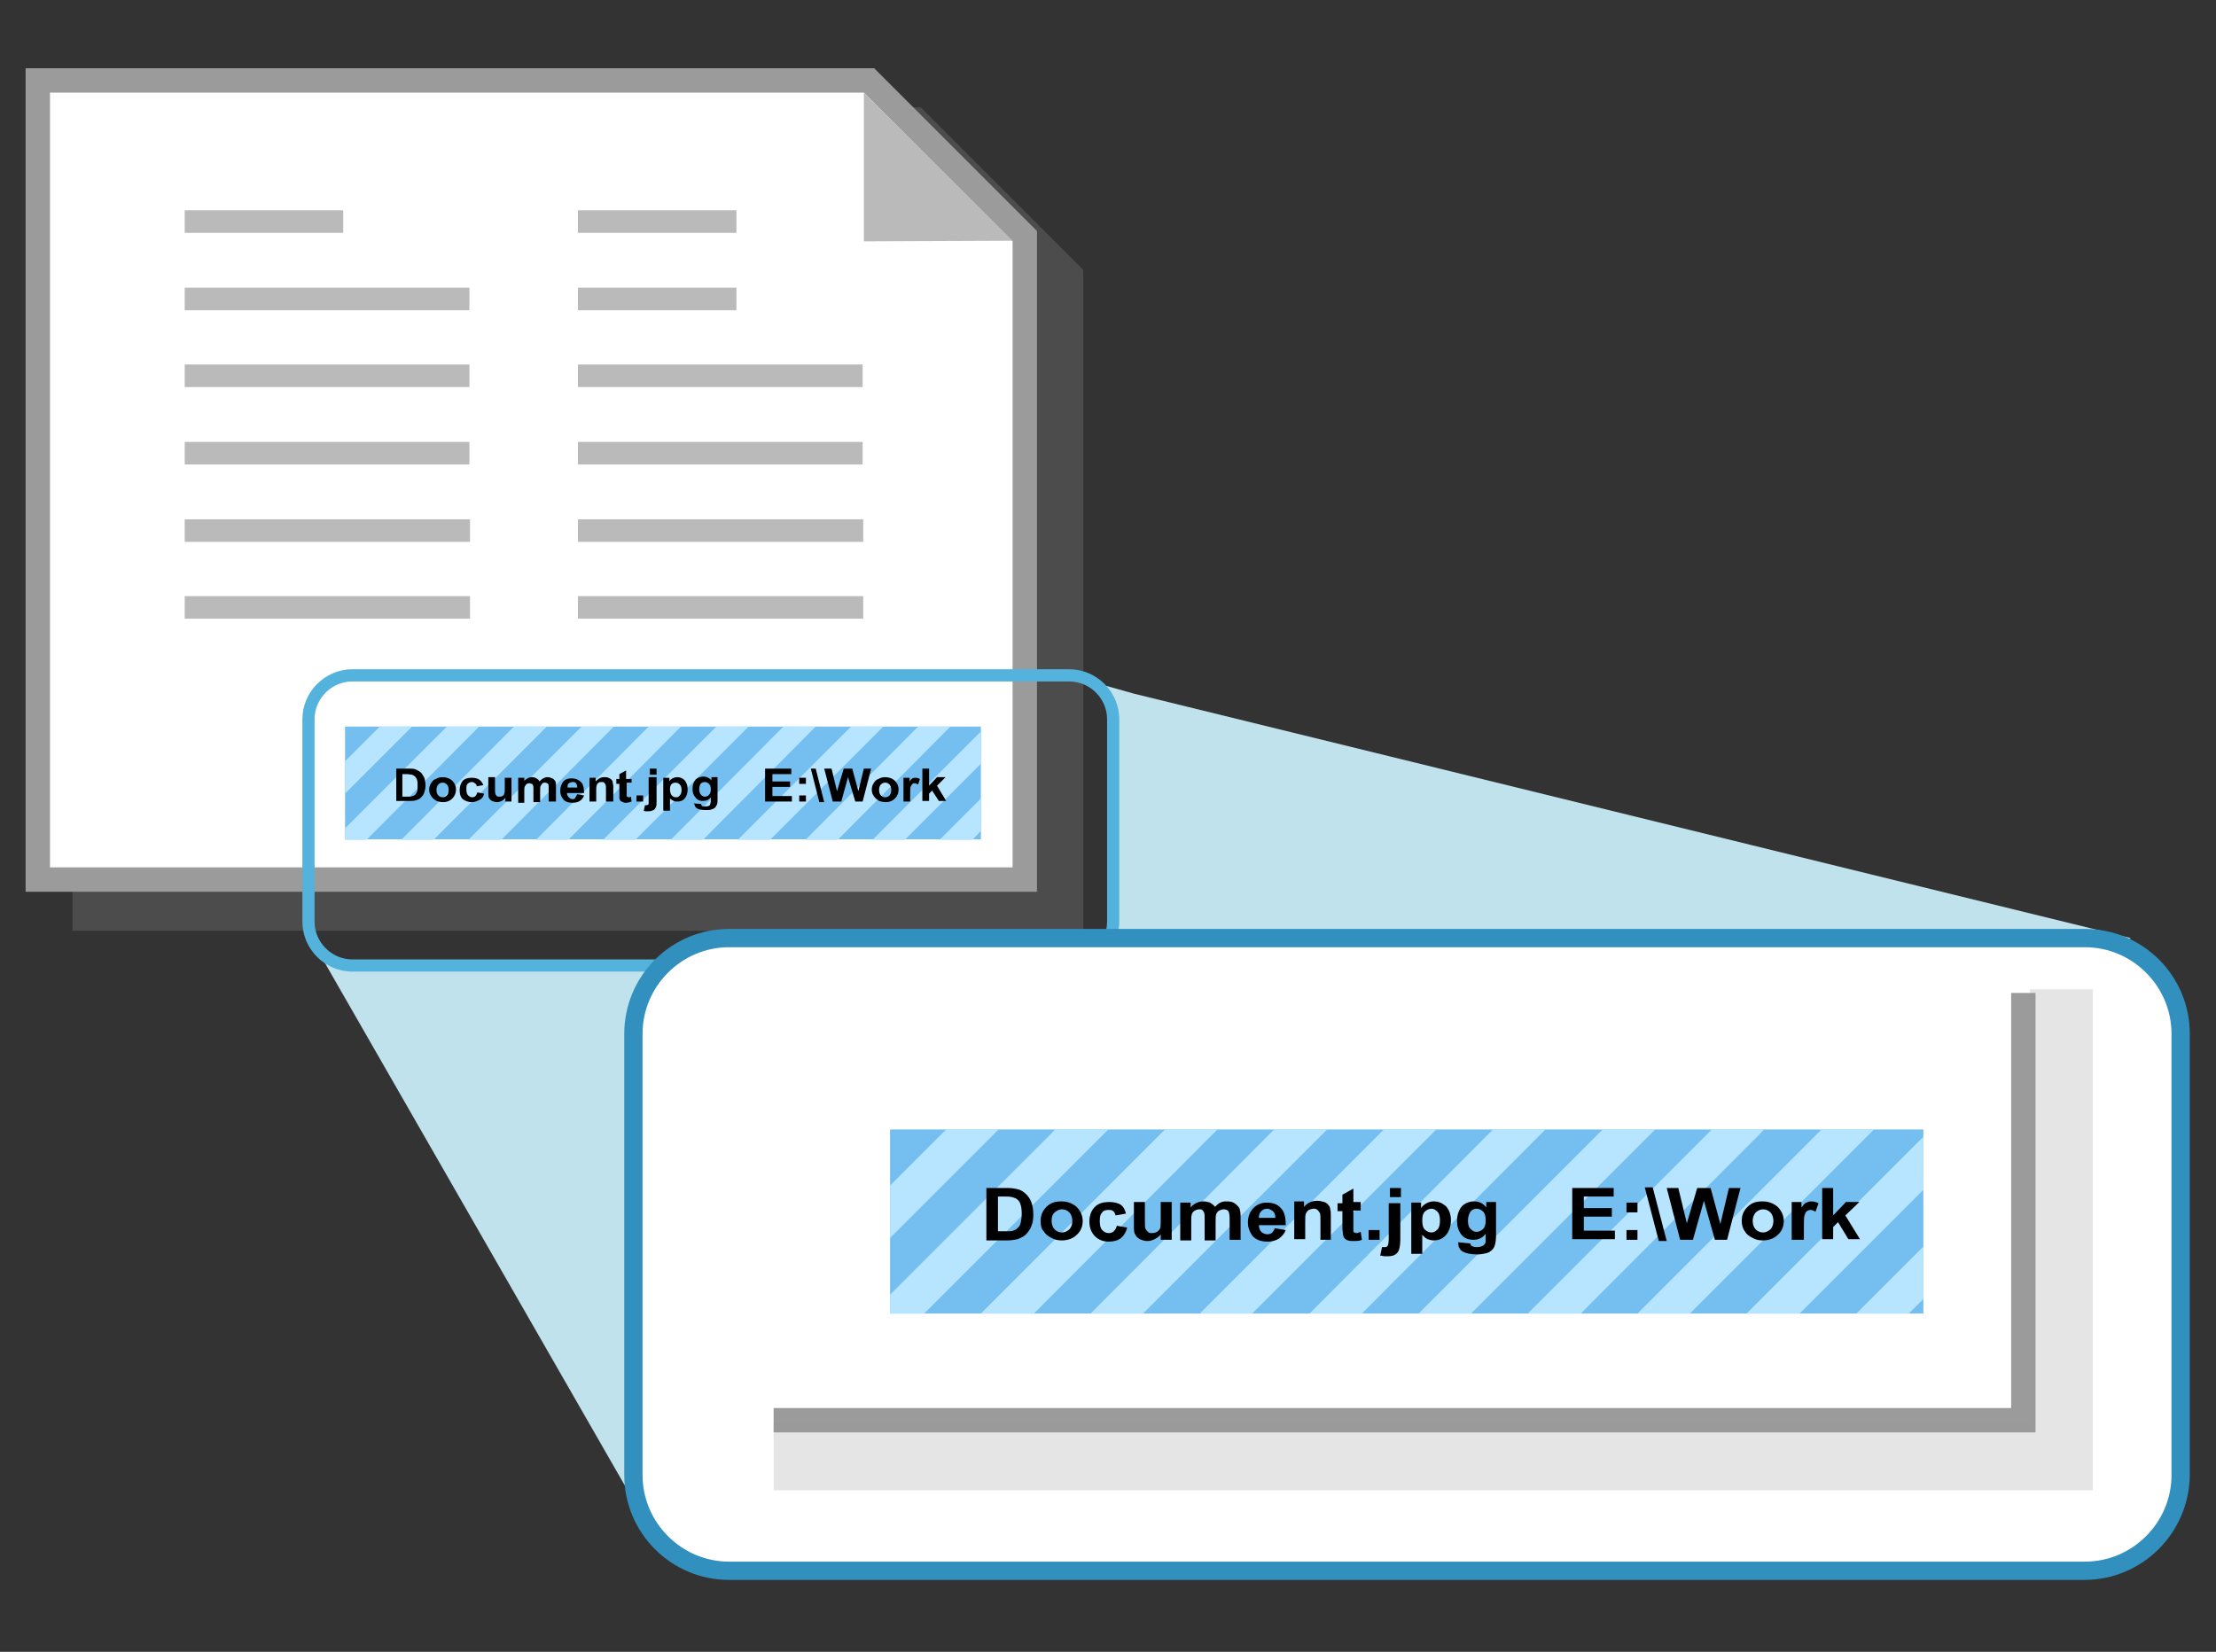
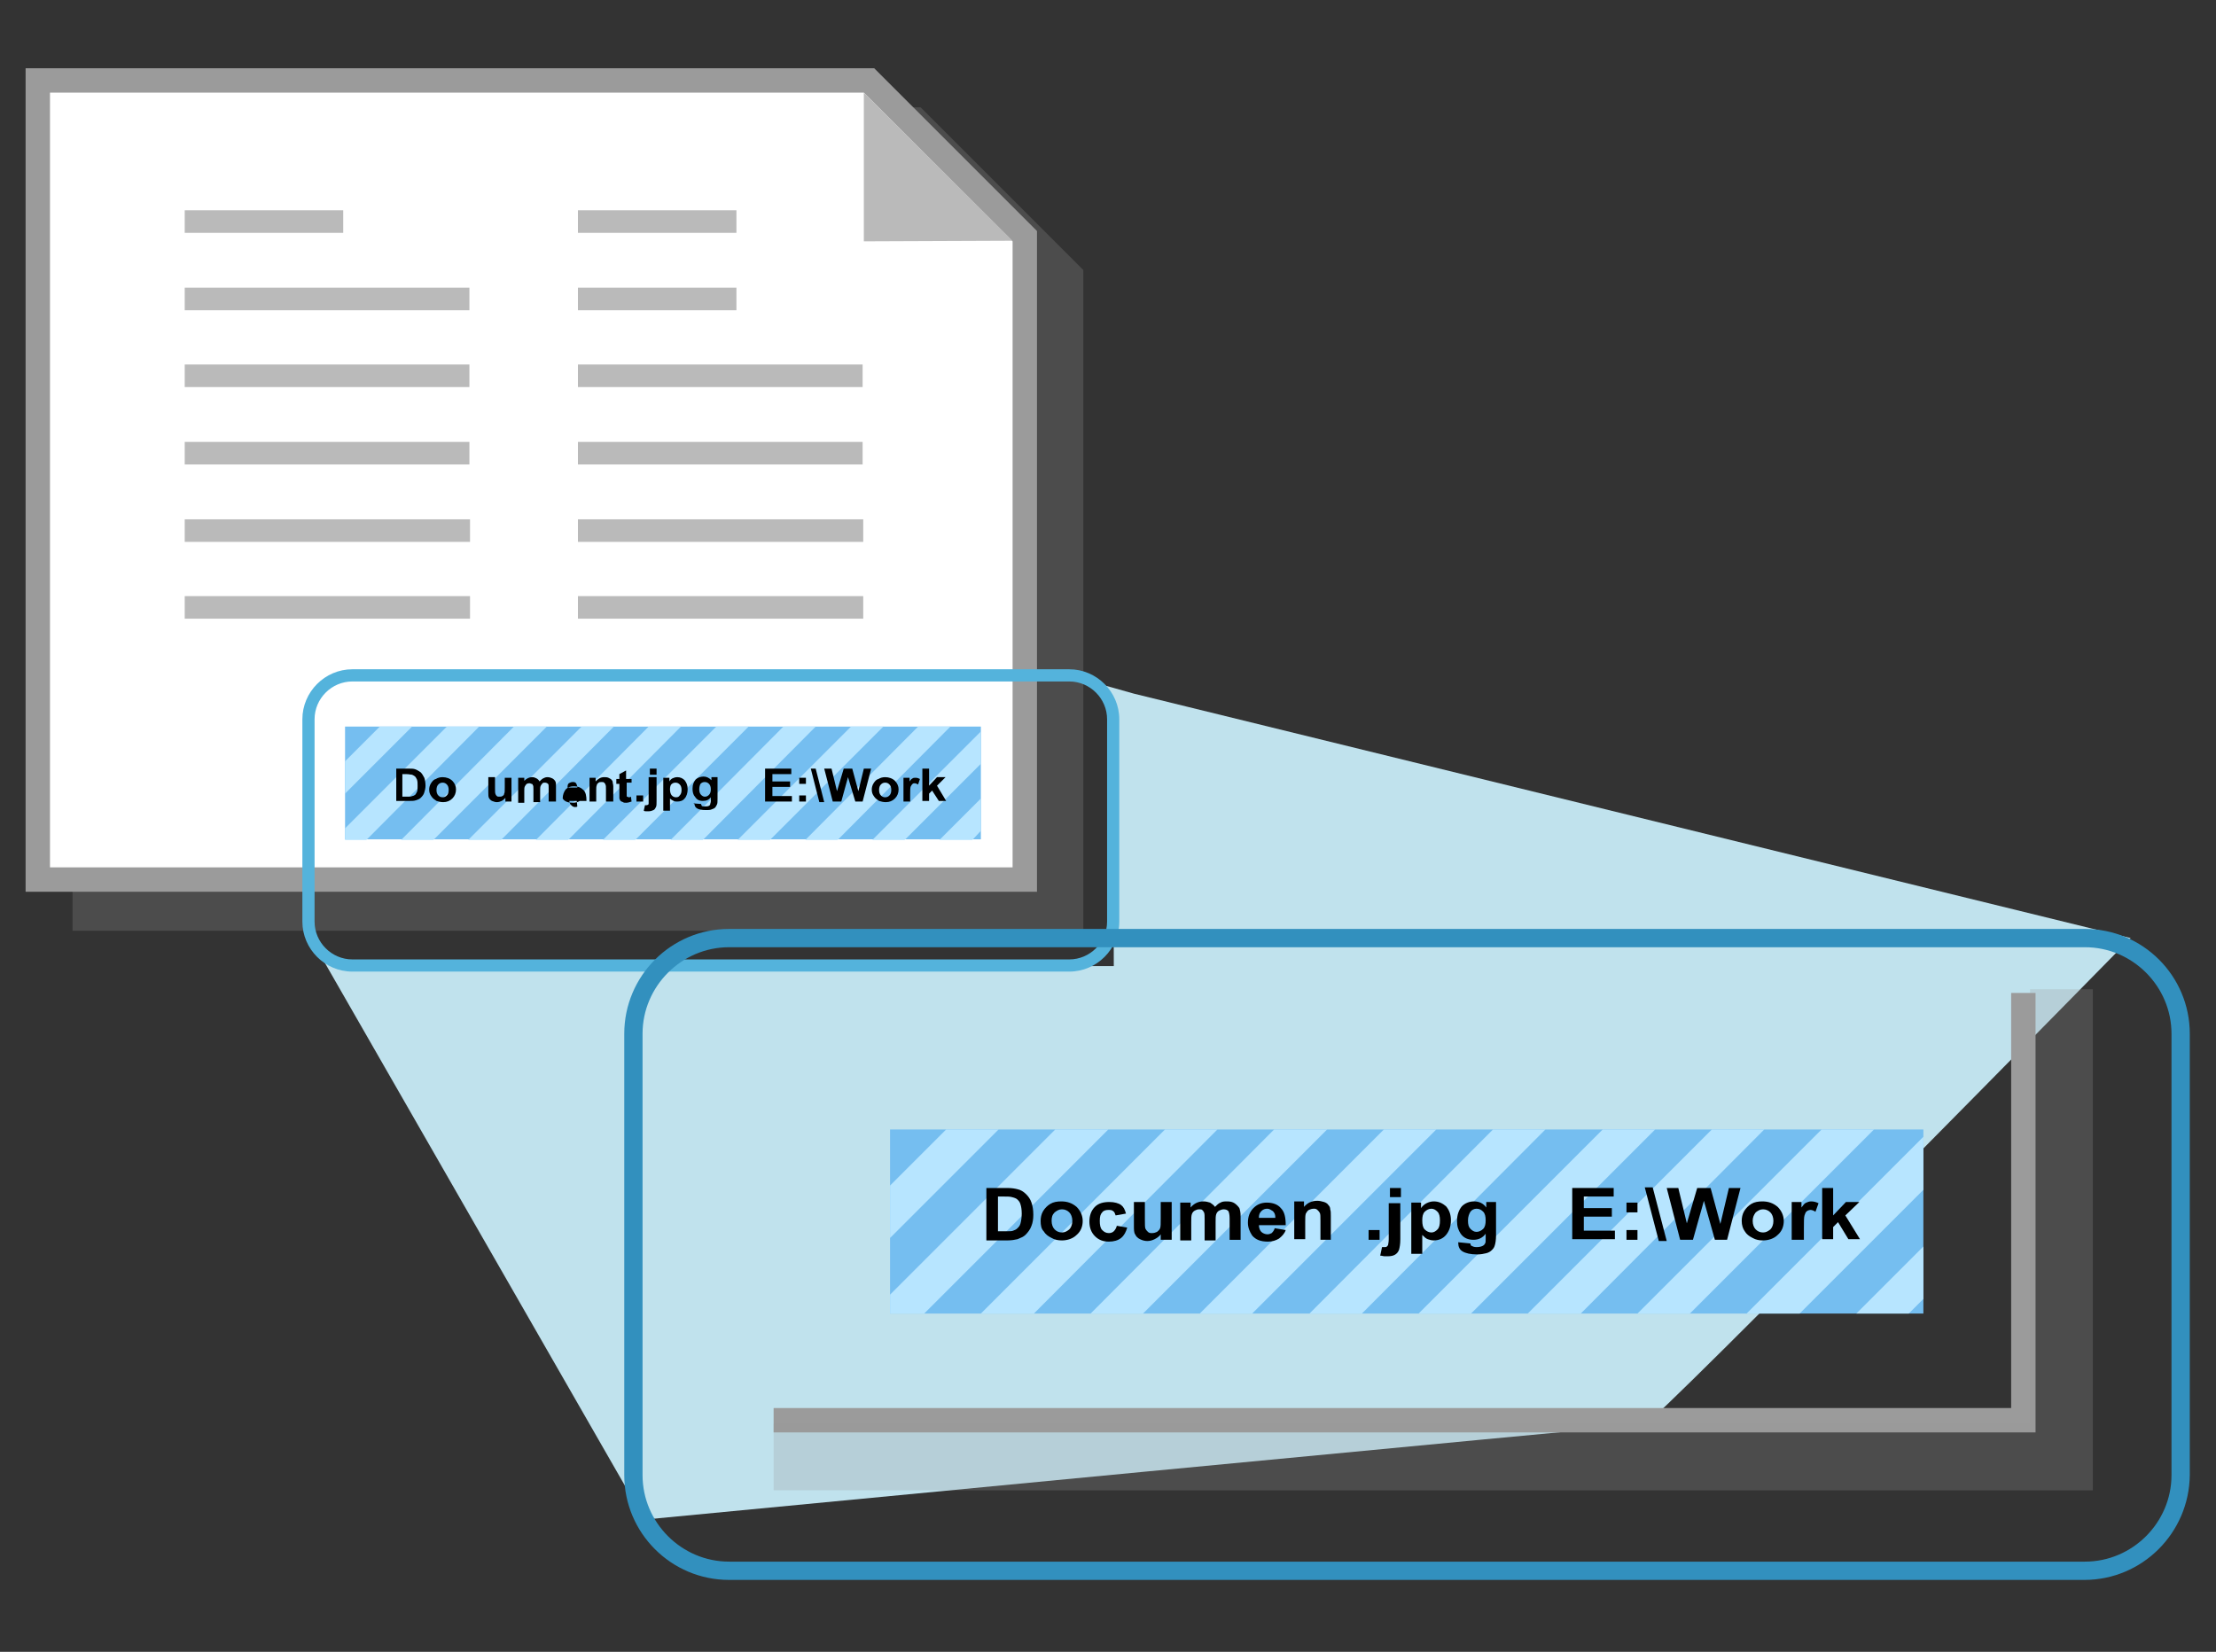
<svg xmlns="http://www.w3.org/2000/svg" version="1.1" id="Layer_1" x="0px" y="0px" viewBox="0 0 363.5 271" enable-background="new 0 0 363.5 271" xml:space="preserve">
  <rect x="0" y="0" width="363.5" height="271" fill="#333333" stroke="none" />
  <polygon opacity="0.25" fill="#9B9B9B" points="177.7,152.7 11.9,152.7 11.9,17.6 151,17.6 177.7,44.3 " />
  <polygon fill="#9B9B9B" points="170.1,146.3 4.2,146.3 4.2,11.2 143.4,11.2 170.1,37.9 " />
  <polygon fill="#FFFFFF" points="8.2,142.3 166.1,142.3 166.1,39.6 141.7,15.2 8.2,15.2 " />
  <polygon fill="#BABABA" points="166.1,39.5 141.7,15.2 141.7,39.6 " />
  <rect x="94.8" y="97.8" fill="#BABABA" width="46.8" height="3.7" />
  <rect x="94.8" y="85.2" fill="#BABABA" width="46.8" height="3.7" />
  <rect x="94.8" y="72.5" fill="#BABABA" width="46.7" height="3.7" />
  <rect x="94.8" y="59.8" fill="#BABABA" width="46.7" height="3.7" />
  <rect x="94.8" y="47.2" fill="#BABABA" width="26" height="3.7" />
  <rect x="94.8" y="34.5" fill="#BABABA" width="26" height="3.7" />
  <rect x="30.3" y="97.8" fill="#BABABA" width="46.8" height="3.7" />
  <rect x="30.3" y="85.2" fill="#BABABA" width="46.8" height="3.7" />
  <rect x="30.3" y="72.5" fill="#BABABA" width="46.7" height="3.7" />
  <rect x="30.3" y="59.8" fill="#BABABA" width="46.7" height="3.7" />
  <rect x="30.3" y="47.2" fill="#BABABA" width="46.7" height="3.7" />
  <rect x="30.3" y="34.5" fill="#BABABA" width="26" height="3.7" />
  <rect x="56.6" y="119.2" fill="#75BEF0" width="104.3" height="18.5" />
  <g>
    <polygon fill="#B7E5FF" points="111.7,119.2 106.4,119.2 87.9,137.8 93.2,137.8  " />
    <polygon fill="#B7E5FF" points="122.8,119.2 117.5,119.2 98.9,137.8 104.2,137.8  " />
    <polygon fill="#B7E5FF" points="65.8,137.8 71.1,137.8 89.7,119.2 84.3,119.2  " />
    <polygon fill="#B7E5FF" points="100.7,119.2 95.4,119.2 76.8,137.8 82.2,137.8  " />
    <polygon fill="#B7E5FF" points="133.8,119.2 128.5,119.2 110,137.8 115.3,137.8  " />
    <polygon fill="#B7E5FF" points="67.6,119.2 62.3,119.2 56.6,124.9 56.6,130.2  " />
    <polygon fill="#B7E5FF" points="144.9,119.2 139.6,119.2 121,137.8 126.3,137.8  " />
    <polygon fill="#B7E5FF" points="78.6,119.2 73.3,119.2 56.6,135.9 56.6,137.8 60.1,137.8  " />
    <polygon fill="#B7E5FF" points="160.9,136.3 160.9,131 154.1,137.8 159.5,137.8  " />
    <polygon fill="#B7E5FF" points="155.9,119.2 150.6,119.2 132.1,137.8 137.4,137.8  " />
    <polygon fill="#B7E5FF" points="160.9,125.3 160.9,120 143.1,137.8 148.4,137.8  " />
  </g>
  <g>
    <path d="M64.8,126.1H67c0.5,0,0.8,0,1.1,0.1c0.3,0.1,0.6,0.3,0.9,0.5c0.2,0.2,0.4,0.5,0.6,0.9c0.1,0.3,0.2,0.8,0.2,1.3   c0,0.4-0.1,0.8-0.2,1.1c-0.1,0.4-0.4,0.7-0.6,0.9c-0.2,0.2-0.5,0.3-0.8,0.4c-0.3,0.1-0.6,0.1-1,0.1h-2.2V126.1z M66,127.1v3.6h0.9   c0.3,0,0.6,0,0.7-0.1c0.2,0,0.3-0.1,0.5-0.2c0.1-0.1,0.2-0.3,0.3-0.5c0.1-0.2,0.1-0.6,0.1-1s0-0.7-0.1-1c-0.1-0.2-0.2-0.4-0.3-0.5   c-0.1-0.1-0.3-0.2-0.5-0.3c-0.2,0-0.5-0.1-1-0.1H66z" />
    <path d="M70.4,129.5c0-0.3,0.1-0.7,0.3-1c0.2-0.3,0.4-0.6,0.8-0.7c0.3-0.2,0.7-0.3,1.1-0.3c0.6,0,1.2,0.2,1.6,0.6   c0.4,0.4,0.6,0.9,0.6,1.4c0,0.6-0.2,1.1-0.6,1.5c-0.4,0.4-0.9,0.6-1.5,0.6c-0.4,0-0.8-0.1-1.1-0.2c-0.3-0.2-0.6-0.4-0.8-0.7   C70.5,130.3,70.4,130,70.4,129.5z M71.6,129.6c0,0.4,0.1,0.7,0.3,0.9c0.2,0.2,0.4,0.3,0.7,0.3c0.3,0,0.5-0.1,0.7-0.3   c0.2-0.2,0.3-0.5,0.3-0.9c0-0.4-0.1-0.7-0.3-0.9c-0.2-0.2-0.4-0.3-0.7-0.3c-0.3,0-0.5,0.1-0.7,0.3   C71.7,128.9,71.6,129.2,71.6,129.6z" />
-     <path d="M79.3,128.8l-1.1,0.2c0-0.2-0.1-0.4-0.3-0.5c-0.1-0.1-0.3-0.2-0.5-0.2c-0.3,0-0.5,0.1-0.7,0.3c-0.2,0.2-0.2,0.5-0.2,0.9   c0,0.5,0.1,0.8,0.3,1c0.2,0.2,0.4,0.3,0.7,0.3c0.2,0,0.4-0.1,0.5-0.2c0.1-0.1,0.2-0.3,0.3-0.6l1.1,0.2c-0.1,0.5-0.3,0.8-0.7,1   s-0.8,0.4-1.3,0.4c-0.6,0-1.1-0.2-1.5-0.5c-0.4-0.4-0.5-0.9-0.5-1.5c0-0.6,0.2-1.1,0.5-1.5c0.4-0.4,0.9-0.5,1.5-0.5   c0.5,0,0.9,0.1,1.2,0.3S79.1,128.4,79.3,128.8z" />
    <path d="M82.9,131.5v-0.6c-0.2,0.2-0.4,0.4-0.6,0.5c-0.2,0.1-0.5,0.2-0.8,0.2c-0.3,0-0.5-0.1-0.8-0.2c-0.2-0.1-0.4-0.3-0.5-0.5   c-0.1-0.2-0.1-0.5-0.1-0.9v-2.5h1.1v1.8c0,0.5,0,0.9,0.1,1c0,0.1,0.1,0.2,0.2,0.3c0.1,0.1,0.2,0.1,0.4,0.1c0.2,0,0.4,0,0.5-0.1   c0.2-0.1,0.3-0.2,0.3-0.4c0.1-0.1,0.1-0.5,0.1-1v-1.6h1.1v3.9H82.9z" />
    <path d="M85,127.6h1v0.5c0.4-0.4,0.8-0.6,1.3-0.6c0.3,0,0.5,0.1,0.7,0.2c0.2,0.1,0.4,0.3,0.5,0.5c0.2-0.2,0.4-0.4,0.6-0.5   c0.2-0.1,0.4-0.2,0.7-0.2c0.3,0,0.6,0.1,0.8,0.2s0.4,0.3,0.5,0.5c0.1,0.2,0.1,0.4,0.1,0.8v2.5H90v-2.2c0-0.4,0-0.6-0.1-0.7   c-0.1-0.1-0.3-0.2-0.5-0.2c-0.2,0-0.3,0-0.4,0.1c-0.1,0.1-0.2,0.2-0.3,0.4c-0.1,0.2-0.1,0.4-0.1,0.8v1.9h-1.1v-2.1   c0-0.4,0-0.6-0.1-0.7c0-0.1-0.1-0.2-0.2-0.2s-0.2-0.1-0.3-0.1c-0.2,0-0.3,0-0.5,0.1c-0.1,0.1-0.2,0.2-0.3,0.4s-0.1,0.4-0.1,0.8v1.9   H85V127.6z" />
-     <path d="M94.7,130.3l1.1,0.2c-0.1,0.4-0.4,0.7-0.7,0.9c-0.3,0.2-0.7,0.3-1.2,0.3c-0.7,0-1.3-0.2-1.6-0.7c-0.3-0.4-0.4-0.8-0.4-1.3   c0-0.6,0.2-1.1,0.5-1.5c0.4-0.4,0.8-0.5,1.4-0.5c0.6,0,1.1,0.2,1.5,0.6c0.4,0.4,0.5,1,0.5,1.8h-2.8c0,0.3,0.1,0.5,0.3,0.7   c0.2,0.2,0.4,0.3,0.6,0.3c0.2,0,0.3,0,0.4-0.1C94.5,130.6,94.6,130.5,94.7,130.3z M94.7,129.2c0-0.3-0.1-0.5-0.2-0.7   c-0.2-0.2-0.3-0.2-0.6-0.2c-0.2,0-0.4,0.1-0.6,0.2c-0.2,0.2-0.2,0.4-0.2,0.7H94.7z" />
+     <path d="M94.7,130.3l1.1,0.2c-0.1,0.4-0.4,0.7-0.7,0.9c-0.3,0.2-0.7,0.3-1.2,0.3c-0.7,0-1.3-0.2-1.6-0.7c0-0.6,0.2-1.1,0.5-1.5c0.4-0.4,0.8-0.5,1.4-0.5c0.6,0,1.1,0.2,1.5,0.6c0.4,0.4,0.5,1,0.5,1.8h-2.8c0,0.3,0.1,0.5,0.3,0.7   c0.2,0.2,0.4,0.3,0.6,0.3c0.2,0,0.3,0,0.4-0.1C94.5,130.6,94.6,130.5,94.7,130.3z M94.7,129.2c0-0.3-0.1-0.5-0.2-0.7   c-0.2-0.2-0.3-0.2-0.6-0.2c-0.2,0-0.4,0.1-0.6,0.2c-0.2,0.2-0.2,0.4-0.2,0.7H94.7z" />
    <path d="M100.5,131.5h-1.1v-2c0-0.4,0-0.7-0.1-0.8c0-0.1-0.1-0.2-0.2-0.3c-0.1-0.1-0.2-0.1-0.4-0.1c-0.2,0-0.4,0-0.5,0.1   s-0.3,0.2-0.3,0.4c-0.1,0.2-0.1,0.5-0.1,0.9v1.8h-1.1v-3.9h1v0.6c0.4-0.4,0.8-0.7,1.4-0.7c0.2,0,0.5,0,0.7,0.1   c0.2,0.1,0.4,0.2,0.5,0.3c0.1,0.1,0.2,0.3,0.2,0.4c0,0.2,0.1,0.4,0.1,0.7V131.5z" />
    <path d="M103.6,127.6v0.8h-0.8v1.6c0,0.3,0,0.5,0,0.6c0,0.1,0,0.1,0.1,0.1c0.1,0,0.1,0.1,0.2,0.1c0.1,0,0.3,0,0.4-0.1l0.1,0.8   c-0.3,0.1-0.6,0.2-0.9,0.2c-0.2,0-0.4,0-0.5-0.1c-0.2-0.1-0.3-0.1-0.4-0.2c-0.1-0.1-0.1-0.2-0.2-0.4c0-0.1,0-0.4,0-0.7v-1.7h-0.5   v-0.8h0.5v-0.8l1.1-0.6v1.4H103.6z" />
    <path d="M104.4,131.5v-1h1.1v1H104.4z" />
    <path d="M107.7,127.6v3.8c0,0.5,0,0.8-0.1,1c-0.1,0.2-0.2,0.4-0.4,0.5c-0.2,0.1-0.5,0.2-0.8,0.2c-0.1,0-0.2,0-0.4,0   c-0.1,0-0.3,0-0.4-0.1l0.2-0.9c0.1,0,0.1,0,0.1,0c0,0,0.1,0,0.1,0c0.1,0,0.2,0,0.3-0.1c0.1,0,0.1-0.1,0.1-0.2c0-0.1,0-0.3,0-0.6   v-3.7H107.7z M106.6,127.1v-1h1.1v1H106.6z" />
    <path d="M108.8,127.6h1v0.6c0.1-0.2,0.3-0.4,0.5-0.5c0.2-0.1,0.5-0.2,0.8-0.2c0.5,0,0.9,0.2,1.2,0.5c0.3,0.4,0.5,0.8,0.5,1.5   c0,0.6-0.2,1.2-0.5,1.5c-0.3,0.4-0.8,0.5-1.2,0.5c-0.2,0-0.4,0-0.6-0.1c-0.2-0.1-0.4-0.2-0.6-0.4v2h-1.1V127.6z M109.9,129.5   c0,0.4,0.1,0.8,0.3,1c0.2,0.2,0.4,0.3,0.7,0.3c0.3,0,0.5-0.1,0.6-0.3c0.2-0.2,0.3-0.5,0.3-0.9c0-0.4-0.1-0.7-0.3-0.9   c-0.2-0.2-0.4-0.3-0.7-0.3c-0.3,0-0.5,0.1-0.7,0.3C110,128.8,109.9,129.1,109.9,129.5z" />
    <path d="M113.7,131.8l1.3,0.1c0,0.1,0.1,0.2,0.1,0.3c0.1,0.1,0.3,0.1,0.5,0.1c0.3,0,0.5,0,0.7-0.1c0.1-0.1,0.2-0.1,0.2-0.3   c0-0.1,0.1-0.2,0.1-0.5v-0.6c-0.3,0.4-0.7,0.6-1.3,0.6c-0.6,0-1-0.2-1.3-0.7c-0.3-0.3-0.4-0.8-0.4-1.3c0-0.7,0.2-1.1,0.5-1.5   c0.3-0.3,0.8-0.5,1.3-0.5c0.5,0,0.9,0.2,1.3,0.6v-0.5h1v3.5c0,0.5,0,0.8-0.1,1c-0.1,0.2-0.2,0.4-0.3,0.5c-0.1,0.1-0.3,0.2-0.6,0.3   c-0.2,0.1-0.6,0.1-0.9,0.1c-0.7,0-1.2-0.1-1.5-0.3c-0.3-0.2-0.4-0.5-0.4-0.9C113.7,131.9,113.7,131.8,113.7,131.8z M114.7,129.5   c0,0.4,0.1,0.7,0.3,0.9c0.2,0.2,0.4,0.3,0.6,0.3c0.3,0,0.5-0.1,0.7-0.3c0.2-0.2,0.3-0.5,0.3-0.9c0-0.4-0.1-0.7-0.3-0.9   c-0.2-0.2-0.4-0.3-0.7-0.3c-0.3,0-0.5,0.1-0.7,0.3C114.8,128.8,114.7,129.1,114.7,129.5z" />
    <path d="M125.5,131.5v-5.4h4.3v0.9h-3.1v1.2h2.9v0.9h-2.9v1.5h3.2v0.9H125.5z" />
    <path d="M131.1,128.6v-1h1.1v1H131.1z M131.1,131.5v-1h1.1v1H131.1z" />
    <path d="M133,126.1h0.8l1.4,5.5h-0.8L133,126.1z" />
    <path d="M136.6,131.5l-1.4-5.4h1.2l0.9,3.7l1.1-3.7h1.4l1,3.7l0.9-3.7h1.2l-1.4,5.4h-1.2l-1.2-4l-1.1,4H136.6z" />
    <path d="M143,129.5c0-0.3,0.1-0.7,0.3-1c0.2-0.3,0.4-0.6,0.8-0.7c0.3-0.2,0.7-0.3,1.1-0.3c0.6,0,1.2,0.2,1.6,0.6   c0.4,0.4,0.6,0.9,0.6,1.4c0,0.6-0.2,1.1-0.6,1.5c-0.4,0.4-0.9,0.6-1.5,0.6c-0.4,0-0.8-0.1-1.1-0.2c-0.3-0.2-0.6-0.4-0.8-0.7   C143.1,130.3,143,130,143,129.5z M144.2,129.6c0,0.4,0.1,0.7,0.3,0.9c0.2,0.2,0.4,0.3,0.7,0.3c0.3,0,0.5-0.1,0.7-0.3   c0.2-0.2,0.3-0.5,0.3-0.9c0-0.4-0.1-0.7-0.3-0.9c-0.2-0.2-0.4-0.3-0.7-0.3c-0.3,0-0.5,0.1-0.7,0.3   C144.3,128.9,144.2,129.2,144.2,129.6z" />
    <path d="M149.3,131.5h-1.1v-3.9h1v0.6c0.2-0.3,0.3-0.4,0.5-0.5c0.1-0.1,0.3-0.1,0.5-0.1c0.3,0,0.5,0.1,0.7,0.2l-0.3,0.9   c-0.2-0.1-0.4-0.2-0.5-0.2c-0.2,0-0.3,0-0.4,0.1c-0.1,0.1-0.2,0.2-0.3,0.4c-0.1,0.2-0.1,0.6-0.1,1.3V131.5z" />
    <path d="M151.3,131.5v-5.4h1.1v2.8l1.3-1.4h1.4l-1.4,1.4l1.5,2.5H154l-1.1-1.7l-0.5,0.5v1.2H151.3z" />
  </g>
  <path fill="#C0E2ED" d="M349.5,153.9L186,113.8l-7.1-2l3.7,4.2l0.1,42.5H57.8l-6.1-3.3l54,94.1c0,0,162.6-15.6,164.1-15.6  C271.3,233.6,349.5,153.9,349.5,153.9z" />
  <path fill="#54B3DC" d="M175.4,159.4H57.8c-4.5,0-8.2-3.7-8.2-8.2V118c0-4.5,3.7-8.2,8.2-8.2h117.6c4.5,0,8.2,3.7,8.2,8.2v33.2  C183.6,155.7,179.9,159.4,175.4,159.4z M57.8,111.8c-3.4,0-6.2,2.8-6.2,6.2v33.2c0,3.4,2.8,6.2,6.2,6.2h117.6c3.4,0,6.2-2.8,6.2-6.2  V118c0-3.4-2.8-6.2-6.2-6.2H57.8z" />
  <g>
-     <path fill="#FFFFFF" d="M119.6,257.7h222.4c8.7,0,15.7-7,15.7-15.7v-72.4c0-8.7-7-15.7-15.7-15.7H119.6c-8.7,0-15.7,7-15.7,15.7   V242C103.9,250.7,110.9,257.7,119.6,257.7z" />
    <path fill="#3290BE" d="M341.9,259.2H119.6c-9.5,0-17.2-7.7-17.2-17.2v-72.4c0-9.5,7.7-17.2,17.2-17.2h222.4   c9.5,0,17.2,7.7,17.2,17.2V242C359.1,251.5,351.4,259.2,341.9,259.2z M119.6,155.4c-7.8,0-14.2,6.4-14.2,14.2V242   c0,7.8,6.4,14.2,14.2,14.2h222.4c7.8,0,14.2-6.4,14.2-14.2v-72.4c0-7.8-6.4-14.2-14.2-14.2H119.6z" />
  </g>
  <rect x="146" y="185.3" fill="#75BEF0" width="169.5" height="30.2" />
  <polyline fill="none" stroke="#9B9B9B" stroke-width="4" stroke-miterlimit="10" points="126.9,233 331.9,233 331.9,162.9 " />
  <polygon opacity="0.25" fill="#9B9B9B" points="343.3,244.5 126.9,244.5 126.9,233.6 333,233.6 333,162.3 343.3,162.3 " />
  <g>
    <polygon fill="#B7E5FF" points="235.6,185.3 227,185.3 196.8,215.5 205.4,215.5  " />
    <polygon fill="#B7E5FF" points="253.5,185.3 244.9,185.3 214.8,215.5 223.4,215.5  " />
    <polygon fill="#B7E5FF" points="160.9,215.5 169.6,215.5 199.7,185.3 191.1,185.3  " />
    <polygon fill="#B7E5FF" points="217.7,185.3 209,185.3 178.9,215.5 187.5,215.5  " />
    <polygon fill="#B7E5FF" points="271.5,185.3 262.9,185.3 232.7,215.5 241.3,215.5  " />
    <polygon fill="#B7E5FF" points="163.8,185.3 155.2,185.3 146,194.5 146,203.1  " />
    <polygon fill="#B7E5FF" points="289.4,185.3 280.8,185.3 250.6,215.5 259.3,215.5  " />
    <polygon fill="#B7E5FF" points="181.8,185.3 173.1,185.3 146,212.4 146,215.5 151.6,215.5  " />
    <polygon fill="#B7E5FF" points="315.5,213.1 315.5,204.5 304.5,215.5 313.1,215.5  " />
    <polygon fill="#B7E5FF" points="307.4,185.3 298.8,185.3 268.6,215.5 277.2,215.5  " />
    <polygon fill="#B7E5FF" points="315.5,195.2 315.5,186.5 286.5,215.5 295.2,215.5  " />
  </g>
  <g>
    <path d="M161.8,194.9h3.4c0.8,0,1.3,0.1,1.7,0.2c0.5,0.1,1,0.4,1.4,0.8c0.4,0.4,0.7,0.8,0.9,1.4s0.3,1.2,0.3,2   c0,0.7-0.1,1.3-0.3,1.8c-0.2,0.6-0.6,1.1-1,1.5c-0.3,0.3-0.8,0.5-1.3,0.7c-0.4,0.1-1,0.2-1.6,0.2h-3.5V194.9z M163.7,196.4v5.6h1.4   c0.5,0,0.9,0,1.1-0.1c0.3-0.1,0.5-0.2,0.7-0.4c0.2-0.2,0.4-0.4,0.5-0.8c0.1-0.4,0.2-0.9,0.2-1.6s-0.1-1.2-0.2-1.5   c-0.1-0.4-0.3-0.6-0.5-0.8c-0.2-0.2-0.5-0.3-0.9-0.4c-0.3-0.1-0.8-0.1-1.5-0.1H163.7z" />
    <path d="M170.7,200.3c0-0.5,0.1-1.1,0.4-1.6c0.3-0.5,0.7-0.9,1.2-1.2c0.5-0.3,1.1-0.4,1.8-0.4c1,0,1.8,0.3,2.5,0.9   c0.6,0.6,1,1.4,1,2.3c0,0.9-0.3,1.7-1,2.3c-0.6,0.6-1.5,0.9-2.4,0.9c-0.6,0-1.2-0.1-1.7-0.4c-0.6-0.3-1-0.6-1.3-1.1   C170.8,201.6,170.7,201,170.7,200.3z M172.5,200.3c0,0.6,0.2,1.1,0.5,1.4c0.3,0.3,0.7,0.5,1.2,0.5c0.5,0,0.8-0.2,1.2-0.5   c0.3-0.3,0.5-0.8,0.5-1.4c0-0.6-0.2-1.1-0.5-1.4c-0.3-0.3-0.7-0.5-1.2-0.5c-0.5,0-0.8,0.2-1.2,0.5   C172.6,199.3,172.5,199.7,172.5,200.3z" />
    <path d="M184.7,199.1l-1.7,0.3c-0.1-0.3-0.2-0.6-0.4-0.7c-0.2-0.2-0.5-0.2-0.8-0.2c-0.4,0-0.8,0.1-1,0.4c-0.3,0.3-0.4,0.7-0.4,1.4   c0,0.7,0.1,1.2,0.4,1.5c0.3,0.3,0.6,0.5,1.1,0.5c0.3,0,0.6-0.1,0.8-0.3c0.2-0.2,0.4-0.5,0.5-0.9l1.7,0.3c-0.2,0.7-0.5,1.3-1,1.7   s-1.2,0.6-2,0.6c-1,0-1.7-0.3-2.3-0.9c-0.6-0.6-0.9-1.4-0.9-2.4c0-1,0.3-1.8,0.9-2.4s1.4-0.8,2.4-0.8c0.8,0,1.5,0.2,1.9,0.5   S184.5,198.4,184.7,199.1z" />
    <path d="M190.4,203.4v-0.9c-0.2,0.3-0.6,0.6-1,0.8c-0.4,0.2-0.8,0.3-1.2,0.3c-0.4,0-0.8-0.1-1.2-0.3s-0.6-0.4-0.8-0.8   c-0.2-0.3-0.2-0.8-0.2-1.4v-3.9h1.8v2.8c0,0.9,0,1.4,0.1,1.6c0.1,0.2,0.2,0.3,0.4,0.5s0.4,0.2,0.7,0.2c0.3,0,0.6-0.1,0.8-0.2   c0.2-0.2,0.4-0.3,0.5-0.6c0.1-0.2,0.1-0.8,0.1-1.7v-2.6h1.8v6.2H190.4z" />
    <path d="M193.7,197.3h1.6v0.8c0.6-0.7,1.3-1,2.1-1c0.4,0,0.8,0.1,1.1,0.2c0.3,0.2,0.6,0.4,0.8,0.7c0.3-0.3,0.6-0.6,0.9-0.7   c0.3-0.2,0.7-0.2,1.1-0.2c0.5,0,0.9,0.1,1.2,0.3s0.6,0.5,0.8,0.8c0.1,0.3,0.2,0.7,0.2,1.3v3.9h-1.8v-3.5c0-0.6-0.1-1-0.2-1.2   c-0.2-0.2-0.4-0.3-0.8-0.3c-0.2,0-0.5,0.1-0.7,0.2c-0.2,0.1-0.4,0.3-0.5,0.6c-0.1,0.3-0.1,0.7-0.1,1.3v3h-1.8v-3.4   c0-0.6,0-1-0.1-1.2c-0.1-0.2-0.2-0.3-0.3-0.4s-0.3-0.1-0.5-0.1c-0.3,0-0.5,0.1-0.7,0.2c-0.2,0.1-0.4,0.3-0.5,0.6s-0.1,0.7-0.1,1.3   v3h-1.8V197.3z" />
    <path d="M209.1,201.5l1.8,0.3c-0.2,0.6-0.6,1-1.1,1.4c-0.5,0.3-1.1,0.5-1.8,0.5c-1.2,0-2-0.3-2.6-1c-0.4-0.6-0.7-1.3-0.7-2.1   c0-1,0.3-1.8,0.9-2.4c0.6-0.6,1.3-0.9,2.2-0.9c1,0,1.8,0.3,2.3,0.9c0.6,0.6,0.8,1.5,0.8,2.8h-4.4c0,0.5,0.2,0.9,0.4,1.1   s0.6,0.4,1,0.4c0.3,0,0.5-0.1,0.7-0.2C208.9,202,209,201.8,209.1,201.5z M209.2,199.8c0-0.5-0.1-0.8-0.4-1.1   c-0.3-0.2-0.6-0.4-0.9-0.4c-0.4,0-0.7,0.1-1,0.4c-0.3,0.3-0.4,0.6-0.4,1.1H209.2z" />
    <path d="M218.4,203.4h-1.8v-3.1c0-0.7,0-1.1-0.1-1.3s-0.2-0.3-0.4-0.5s-0.4-0.2-0.6-0.2c-0.3,0-0.6,0.1-0.8,0.2s-0.4,0.4-0.5,0.6   c-0.1,0.3-0.1,0.7-0.1,1.4v2.8h-1.8v-6.2h1.6v0.9c0.6-0.7,1.3-1,2.2-1c0.4,0,0.7,0.1,1.1,0.2c0.3,0.1,0.6,0.3,0.7,0.5   c0.2,0.2,0.3,0.4,0.3,0.7c0.1,0.3,0.1,0.6,0.1,1.1V203.4z" />
-     <path d="M223.2,197.3v1.3H222v2.5c0,0.5,0,0.8,0,0.9c0,0.1,0.1,0.2,0.2,0.2c0.1,0.1,0.2,0.1,0.3,0.1c0.2,0,0.4-0.1,0.7-0.2l0.2,1.3   c-0.4,0.2-0.9,0.2-1.4,0.2c-0.3,0-0.6,0-0.9-0.1s-0.4-0.2-0.6-0.4c-0.1-0.2-0.2-0.4-0.2-0.6c0-0.2-0.1-0.6-0.1-1.1v-2.7h-0.8v-1.3   h0.8V196l1.8-1v2.2H223.2z" />
    <path d="M224.5,203.4v-1.6h1.8v1.6H224.5z" />
    <path d="M229.7,197.3v6c0,0.8-0.1,1.3-0.2,1.7c-0.1,0.3-0.3,0.6-0.6,0.8c-0.3,0.2-0.7,0.3-1.2,0.3c-0.2,0-0.4,0-0.6,0   c-0.2,0-0.4-0.1-0.7-0.1l0.3-1.4c0.1,0,0.2,0,0.2,0s0.1,0,0.2,0c0.2,0,0.3,0,0.4-0.1c0.1-0.1,0.2-0.2,0.2-0.3s0.1-0.4,0.1-0.9v-5.9   H229.7z M228,196.4v-1.5h1.8v1.5H228z" />
    <path d="M231.5,197.3h1.6v0.9c0.2-0.3,0.5-0.6,0.9-0.8s0.8-0.3,1.2-0.3c0.8,0,1.4,0.3,2,0.8c0.5,0.6,0.8,1.3,0.8,2.3   c0,1-0.3,1.8-0.8,2.4c-0.5,0.6-1.2,0.9-2,0.9c-0.4,0-0.7-0.1-1-0.2c-0.3-0.1-0.6-0.4-0.9-0.7v3.1h-1.8V197.3z M233.3,200.2   c0,0.7,0.1,1.2,0.4,1.5c0.3,0.3,0.7,0.5,1.1,0.5c0.4,0,0.7-0.2,1-0.5c0.3-0.3,0.4-0.8,0.4-1.5c0-0.6-0.1-1.1-0.4-1.4   c-0.3-0.3-0.6-0.5-1-0.5c-0.4,0-0.8,0.2-1.1,0.5S233.3,199.6,233.3,200.2z" />
    <path d="M239.2,203.8l2,0.2c0,0.2,0.1,0.4,0.2,0.4c0.2,0.1,0.4,0.2,0.8,0.2c0.5,0,0.8-0.1,1-0.2c0.2-0.1,0.3-0.2,0.4-0.4   c0.1-0.1,0.1-0.4,0.1-0.7v-0.9c-0.5,0.7-1.2,1-2,1c-0.9,0-1.6-0.3-2.1-1c-0.4-0.6-0.6-1.2-0.6-2.1c0-1,0.3-1.8,0.8-2.4   c0.5-0.5,1.2-0.8,2-0.8c0.8,0,1.5,0.3,2,1v-0.9h1.6v5.5c0,0.7-0.1,1.3-0.2,1.6c-0.1,0.4-0.3,0.6-0.5,0.8c-0.2,0.2-0.5,0.4-0.9,0.5   c-0.4,0.1-0.9,0.2-1.5,0.2c-1.1,0-1.9-0.2-2.4-0.5s-0.7-0.8-0.7-1.4C239.2,204,239.2,203.9,239.2,203.8z M240.8,200.2   c0,0.7,0.1,1.1,0.4,1.4c0.3,0.3,0.6,0.5,1,0.5c0.4,0,0.8-0.2,1.1-0.5c0.3-0.3,0.4-0.8,0.4-1.4c0-0.6-0.1-1.1-0.4-1.4   c-0.3-0.3-0.6-0.5-1.1-0.5c-0.4,0-0.8,0.2-1,0.5C241,199.1,240.8,199.6,240.8,200.2z" />
    <path d="M257.9,203.4v-8.5h6.8v1.4h-4.9v1.9h4.6v1.4h-4.6v2.3h5.1v1.4H257.9z" />
    <path d="M266.8,198.9v-1.6h1.8v1.6H266.8z M266.8,203.4v-1.6h1.8v1.6H266.8z" />
    <path d="M269.8,194.8h1.3l2.3,8.8h-1.3L269.8,194.8z" />
    <path d="M275.6,203.4l-2.2-8.5h1.9l1.4,5.8l1.7-5.8h2.2l1.6,5.9l1.4-5.9h1.9l-2.2,8.5h-2l-1.8-6.4l-1.8,6.4H275.6z" />
    <path d="M285.7,200.3c0-0.5,0.1-1.1,0.4-1.6c0.3-0.5,0.7-0.9,1.2-1.2c0.5-0.3,1.1-0.4,1.8-0.4c1,0,1.8,0.3,2.5,0.9   c0.6,0.6,1,1.4,1,2.3c0,0.9-0.3,1.7-1,2.3c-0.6,0.6-1.5,0.9-2.4,0.9c-0.6,0-1.2-0.1-1.7-0.4c-0.6-0.3-1-0.6-1.3-1.1   C285.9,201.6,285.7,201,285.7,200.3z M287.5,200.3c0,0.6,0.2,1.1,0.5,1.4c0.3,0.3,0.7,0.5,1.2,0.5c0.5,0,0.8-0.2,1.2-0.5   c0.3-0.3,0.5-0.8,0.5-1.4c0-0.6-0.2-1.1-0.5-1.4c-0.3-0.3-0.7-0.5-1.2-0.5c-0.5,0-0.8,0.2-1.2,0.5   C287.7,199.3,287.5,199.7,287.5,200.3z" />
    <path d="M295.7,203.4h-1.8v-6.2h1.6v0.9c0.3-0.4,0.5-0.7,0.8-0.8c0.2-0.1,0.5-0.2,0.8-0.2c0.4,0,0.8,0.1,1.2,0.3l-0.5,1.4   c-0.3-0.2-0.6-0.3-0.8-0.3c-0.2,0-0.5,0.1-0.6,0.2c-0.2,0.1-0.3,0.4-0.4,0.7c-0.1,0.3-0.1,1-0.1,2.1V203.4z" />
    <path d="M298.9,203.4v-8.5h1.8v4.5l2.1-2.2h2.2l-2.3,2.2l2.4,3.9h-1.9l-1.7-2.8l-0.8,0.8v2H298.9z" />
  </g>
</svg>